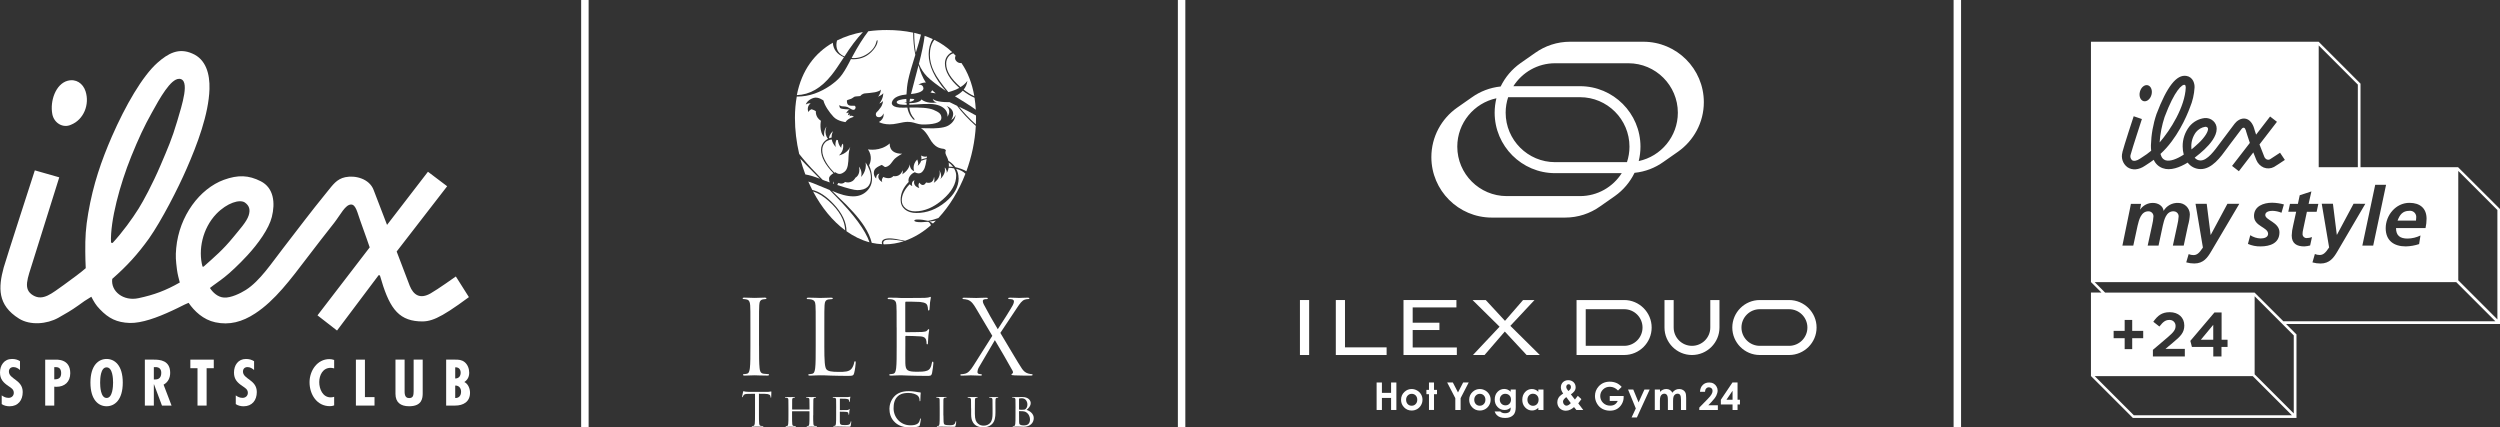
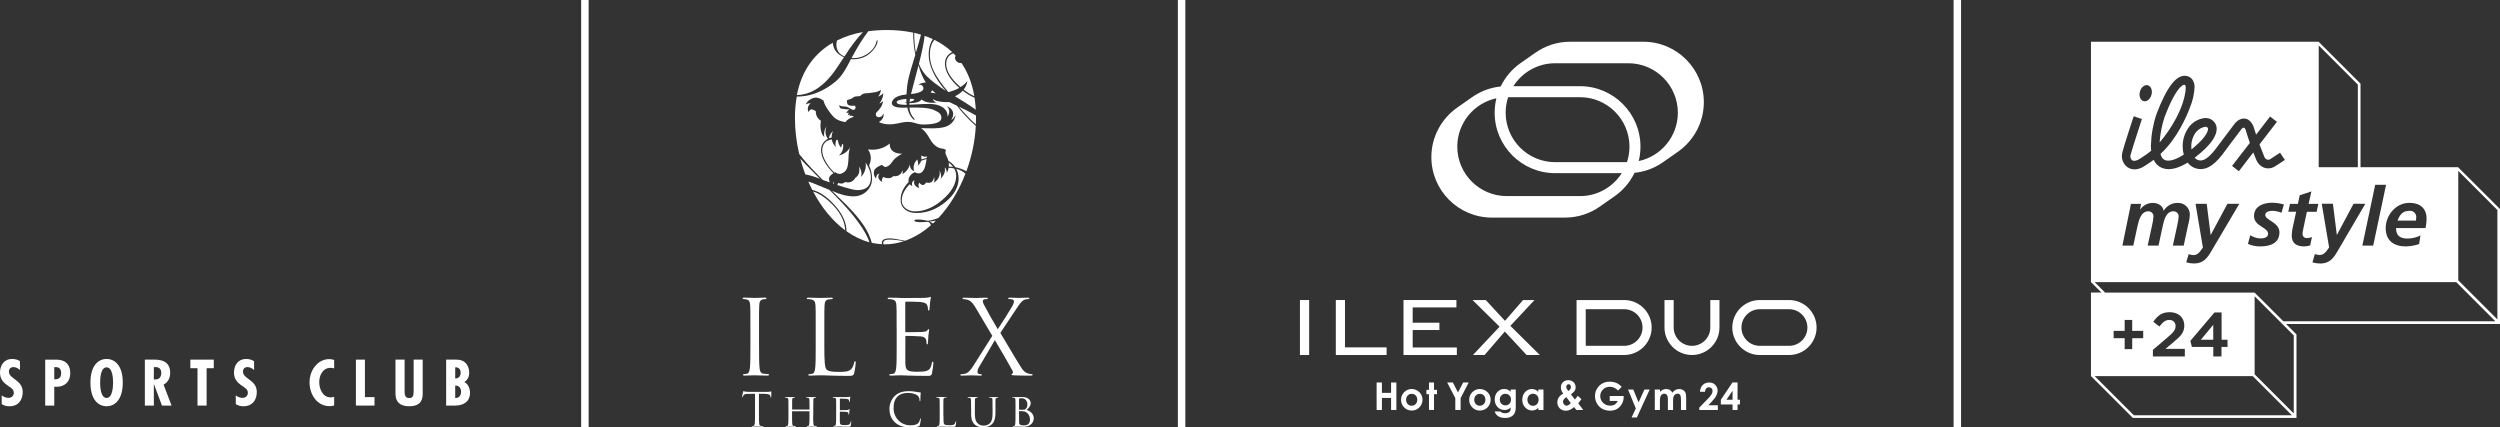
<svg xmlns="http://www.w3.org/2000/svg" id="_レイヤー_2" width="670.34" height="114.6" viewBox="0 0 670.34 114.6">
  <rect x="0" y="0" width="670.34" height="114.6" fill="#333333" stroke="none" />
  <defs>
    <style>.cls-1{fill-rule:evenodd;}.cls-1,.cls-2{fill:#fff;stroke-width:0px;}.cls-3{fill:none;stroke:#fff;stroke-miterlimit:10;stroke-width:2px;}</style>
  </defs>
  <g id="_レイヤー_1-2">
    <path class="cls-2" d="M246.99,41.69c.09.41.1.77.06,1.08.21-.1.57-.21,1.09-.32.12-.02.23-.04.34-.06.04-.28.05-.46.05-.46-.75.29-1.54-.24-1.54-.24Z" />
    <path class="cls-2" d="M255.56,44.74c-.34-.46-.74-.84-1.18-1.15.06.39.06.74.03,1.07.4.02.79.04,1.15.09Z" />
    <path class="cls-2" d="M250.45,47.39c-.23,2.25-2.11,1.53-2.11,1.53-.91,1.51-1.81.06-1.81.06-.55.63-.02,1.45-.02,1.45-1.76-.53-1.44-1.8-1.32-2.15-.15.12-.29.23-.43.35-.46.63-.13,1.23-.13,1.23-.28-.04-.52-.22-.7-.46-1.41,1.42-2.13,2.87-2.13,4.34,0,.85.34,1.55,1.01,2.1.67.55,1.52.83,2.54.83,2.53,0,5-1.05,7.42-3.15,2.42-2.1,3.62-4.24,3.62-6.43,0-.64-.19-1.28-.58-1.94-.51-.1-.98-.15-1.44-.17-.16.9-.55,1.45-.55,1.45.19-.51-.17-1.12-.41-1.45-.04,0-.08,0-.11,0,.48,1.59-1.19,3.05-1.19,3.05.66-.81-.22-2.42-.22-2.42.57,2.27-1.53,3.42-1.53,3.42.38-.54.09-1.63.09-1.63Z" />
    <path class="cls-2" d="M253.71,17.12c0,1.94,1.27,4.01,3.8,6.2.01.01.03.02.04.03,1.4-.87,1.85-1.7,1.85-1.7-.13.97-.51,1.76-1.01,2.38.98.75,1.93,1.35,2.86,1.77-.61-3.55-1.8-6.5-3.46-8.91-.07,0-.14.02-.22.02-.39,0-.74-.14-1.04-.42-.3-.28-.45-.6-.45-.95,0-.26.06-.45.17-.59-.21-.22-.41-.44-.62-.65-.45.12-.85.36-1.19.74-.49.56-.74,1.25-.74,2.09Z" />
    <path class="cls-2" d="M223.35,49.21c.08.02.15.05.23.08-.05-.36-.01-.66-.01-.66-.09.12-.16.35-.21.58Z" />
    <path class="cls-2" d="M256.6,28.36c-.71-.32-1.36-.64-1.98-.97-.39.01-.83,0-1.34-.02-2.64-.15-3.17-.85-3.17-.85.24.94,1.18.94,1.18.94-2.98.48-4.2-.81-4.2-.81,0,0-.22.73-2.11.95-.44.05-.82.06-1.13.05,0,.14-.02.28-.03.42.39-.01.73-.03.95-.03.94,0,4.39-.37,6.02-.03,3.74.77,3.26,3.3,3.26,3.3,1.22-1.92-.28-2.92-.28-2.92,3.11,1.32,1.28,3.76,1.28,3.76.78-.32,1.17-1.38,1.17-1.38-.06,1.04-.68,2.19-2,2.93-1.32.75-4.12.71-4.35.71s-2.99-.04-2.99-.04c0,0,1.04.34,2.41,2.8,1.36,2.47,2.83,2.54,3.11,2.64.28.1.94-.02,1.23.52,0,0-.2.32-.1.83.07.32.21.53.45,1.07.15.31.24.61.32.89.72.43,1.34.99,1.87,1.71,1.14.25,2.12.62,2.95,1.1,1.41-3.85,2.3-7.99,2.53-12.17-2.07-1.85-3.76-3.66-5.05-5.42Z" />
    <path class="cls-2" d="M246.95,9.28c-.59-.18-1.2-.34-1.82-.48h0c0,1.96.15,3.73.44,5.31.6-1.89,1.06-3.5,1.38-4.84Z" />
    <path class="cls-2" d="M233.52,47.62c0-1.3-.48-2.65-1.43-4.07.43,2.34-1.21,3.89-1.21,3.89.46-1.54-.53-2.75-.53-2.75.44,2.29-.97,2.95-.97,2.95-1.01,1.83-2.78,1.15-2.78,1.15-.79.79-1.78.26-1.78.26-.18.16-.27.36-.3.56,2.76.91,4.54,1.37,5.35,1.37,2.44,0,3.65-1.12,3.65-3.35Z" />
    <path class="cls-2" d="M222.42,50.93c-1.47-.61-2.95-1.22-4.43-1.82-.44-.16-.86-.3-1.26-.43.34.76.69,1.51,1.07,2.24,1.87.44,3.78,1.7,5.74,3.8,2.29,2.44,3.43,4.87,3.44,7.29,1.93,1.37,4,2.39,6.17,2.96-1.13-3.25-4.14-7.36-9.06-12.35-.32-.3-.87-.87-1.66-1.69Z" />
    <path class="cls-2" d="M257.05,47.78c0,2.32-1.18,4.45-3.55,6.4-2.37,1.95-4.96,2.93-7.77,2.93-1.3,0-2.32-.32-3.09-.95-.76-.64-1.15-1.49-1.15-2.56,0-1.73.72-3.34,2.16-4.81-.1-.38-.07-.82.13-1.24.51-1.04,1.5-1.37,1.5-1.37,1.59.88,2.2-.35,2.4-.64.4-.58.65-2,.77-2.88-.48.1-.91.24-1.29.41l-.17.03c-.26.93-.96,1.38-.96,1.38.42-.57-.09-1.72-.09-1.72-1.5,1.5-.81,3.15-.81,3.15-1.3-.48-1.15-1.85-1.15-1.85-.42,1.85-2.14,2.71-2.14,2.71.35-.26.18-1.14.18-1.14-.66,2.05-2.49,1.58-2.49,1.58-.9,1.12-2.69.24-2.69.24-.68.88-.24,1.41-.24,1.41-1.85-1.08-.79-2.31-.79-2.31-.95.13-.88,1.3-.88,1.3-.55-.44-.8-1.43-.48-2.22.3-.79,1.98-1.41,1.98-1.41.33.16.28.2.7.48.42.29,1.14-.24,1.47-.53.33-.29.86-1.17,1.32-1.61.65-.62,1.98-1.34,1.98-1.34-3.72.02-3.32-2.76-3.32-2.76-2.59,2.27-5.84,1.59-5.84,1.59,1.27,1.85.64,3.6.3,4.29.52,1.17.79,2.34.79,3.51,0,1.38-.48,2.52-1.44,3.43-.96.91-2.15,1.37-3.59,1.37-1.63,0-3.54-.49-5.7-1.48.23.24.71.73,1.45,1.44,3.33,3.09,5.74,5.8,7.24,8.13.97,1.51,1.62,2.97,1.96,4.37.91.2,1.84.33,2.78.37-.05-.12-.08-.25-.08-.38,0-.79.72-1.18,2.17-1.18.72,0,2.08.21,4.06.64,2.47-.87,4.81-2.3,6.94-4.17-.13-.4-.37-.72-.73-.92-.84.07-1.47.11-1.89.11-1.22,0-1.83-.15-1.83-.44,0-.19.32-.28.97-.28.83,0,1.72.12,2.69.35.85-.12,1.78-.38,2.8-.76,3-3.22,5.49-7.32,7.24-11.87-.59-.59-1.41-1.03-2.49-1.3.43.72.65,1.55.65,2.49Z" />
    <path class="cls-2" d="M223.98,46.18c.92.66,1.52.59,2.47-.13.95-.73,1.03-2.44,1.08-4.16.03-1.13.28-2.04.46-2.54-.88,1.95-3.03,2.32-3.03,2.32,1.58-1.41,1.06-3.15,1.06-3.15-.46.29-.46,1.12-.46,1.12-.62-.62-.83-1.48-.9-2.07-.13-.03-.25-.06-.37-.08-.54,1.2-.14,1.98-.14,1.98-.69-.71-1.01-1.42-1.12-2.06-.25.02-.48.06-.69.13,0,.01,0,.02,0,.02,0,0,0,0-.01-.01-.42.13-.78.34-1.08.65-.52.53-.78,1.24-.78,2.12,0,.98.36,2.07,1.08,3.27.6,1,1.33,1.9,2.2,2.72.14-.08.24-.12.24-.12Z" />
    <path class="cls-2" d="M223.37,35.17c-.85.71-1.04,1.45-1.07,1.91.21-.09.43-.15.67-.19-.02-1.01.4-1.72.4-1.72Z" />
    <path class="cls-2" d="M215.95,44c-.48-.48-.93-.97-1.37-1.45.39,1.44.84,2.85,1.36,4.22,1.13.19,2.43.58,3.9,1.16-.1-.12-1.4-1.43-3.9-3.94Z" />
    <path class="cls-2" d="M226.44,15.14c1.56-2.5,3.21-4.68,4.94-6.55-2.49.45-4.82,1.2-6.94,2.26-.11.38-.17.76-.17,1.15,0,1.48.72,2.53,2.17,3.14Z" />
    <path class="cls-2" d="M243.02,26.52c-1.28.09-2.65.38-2.59.9.08.62,1.47.7,2.7.68-.02-.17-.05-.35-.06-.53-.42-.09-.58-.23-.58-.23.19.04.38.05.57.06-.02-.28-.03-.58-.04-.88Z" />
    <path class="cls-2" d="M256.05,25.81c2.21,1.34,3.81,2.35,4.79,3.03.27.19.54.39.81.59-.07-1.12-.18-2.19-.34-3.22-1.04-.44-2.09-1.07-3.16-1.89-.64.69-1.41,1.17-2.1,1.49Z" />
    <path class="cls-2" d="M222.92,20.2c.84-1.05,1.96-2.67,3.37-4.85-1.88-.82-2.87-2.13-2.98-3.9-4.82,2.77-8.34,7.33-9.65,14.05,3.42-.1,6.5-1.86,9.25-5.3Z" />
    <path class="cls-2" d="M222.21,53.9c-1.48-1.32-2.88-2.16-4.2-2.56,2.27,4.27,5.21,7.91,8.62,10.43-.11-2.72-1.58-5.34-4.42-7.87Z" />
    <path class="cls-2" d="M250.15,59.93c.27-.25.53-.5.8-.77-.55.1-1.11.18-1.7.25.35.15.65.32.9.52Z" />
    <path class="cls-2" d="M236.83,65.15c0,.12.04.24.11.36.1,0,.21,0,.3,0,1.74,0,3.45-.29,5.09-.83-1.42-.29-2.71-.44-3.84-.44s-1.66.3-1.66.9Z" />
    <path class="cls-2" d="M220.29,47.93l.24.25.34.16.49.18c.39.14.76.27,1.12.39-.13-.31-.21-.68-.18-1.12.04-.56.69-1.05,1.17-1.34,0,0,0,0,0-.01-2.22-2.27-3.32-4.35-3.32-6.24,0-.94.34-1.74,1.02-2.39.26-.24.54-.44.84-.6-1.23-1.45-.38-3.3-.38-3.3-.93,1.19-.62,2.82-.62,2.82-1.48-1.41-.9-4.34-.9-4.34-1.56-1.01-1.34-2.55-1.34-2.55-.37-.31-1.17-.55-1.17-.55-.62.22-.86.77-.86.77-.55-1.69.64-2.33.64-2.33-.88-.13-1.32.33-1.32.33.13-.57.86-1.43,2.12-1.81,1.25-.37,2.62.71,2.62.71.31,1.36,1.59,3.19,2.71,4.38,1.12,1.19,3.2,1.4,3.2,1.4.7-1.1,2.24-1.4,2.24-1.4,0,0-.63-.61-1.17-.13,0,0,.09-.47.23-.51,0,0-.53.08-.67.24,0,0,.1-.65.32-.71,0,0-.61-.02-.77.14,0,0,.4-.93.93-.91,0,0-.04-.1-.38-.12-.34-.02-1.29-.08-1.59-.16-.3-.08-.75.02-.81-1.01,0,0,.3.22.49.28.2.06.46.08.73.08s.77.1.99.18c.22.08.91.55,1.17.65.26.1.71.24.93-.28.22-.51-.2-.73-.2-.73,0,0-1.13.06-1.44-.08-.32-.14-.52-.36-.58-.75-.06-.4-.06-.44-.06-.5s.1-.16.16-.2c.06-.04.83-.26.97-.32.14-.06.54-.3.68-.42.14-.12.34-.22.59-.22s1.11-.08,1.17-.1c.06-.02.26-.24.32-.32.06-.08.69-.42.99-.4.3.02,2.18-.22,2.62-.3.43-.08,1.41-.34,1.66-.73,0,0-.18,1.42-.85,1.93,0,0,1.05-.37,1.45-.96,0,0,.1,1.33-1.05,2.79,0,0,.58-.23,1-.68,0,0-.08,1.03-.7,1.8-.61.77-.59.83-.97,1.15-.38.32-.38,1.15.2,1.33.58.18,1.29-.08,1.58-.97,0,0,.4,1.33-1.21,2.32,0,0,1.76,1.11,5.05.36,1.02-.23,2-.4,2.55-.4.66,0,1.36.06,2.38.4,1.1.37,2.08.31,2.47.3,2.91-.09,4.31-.71,4.29-1.79-.03-1.09-.66-1.51-2.17-2.16-1.27-.54-3.69-.64-6.41-.6.07,1.1.5,2.11,1.32,3.01.06.1.09.17.09.19-.02.06-.05.1-.09.11-.19,0-.5-.31-.94-.93-.43-.63-.74-1.42-.94-2.37-.33,0-.66.02-1,.03-3.33.1-3.19-1.16-3.14-1.37.35-1.61,2.45-2.02,3.92-2.17.05-1.31.19-2.57.44-3.8.31-1.49.95-3.77,1.93-6.82-.38-1.93-.58-3.92-.58-5.96-2.23-.47-4.59-.7-7.06-.7-1.7,0-3.36.11-4.97.33-1.4,1.83-2.79,4.04-4.18,6.63l-.28.53c.14.02.31.04.49.04,1.44,0,2.76-.44,3.97-1.32,1.21-.88,1.94-1.95,2.2-3.19.05-.19.11-.28.2-.28.07,0,.1.05.1.14,0,.71-.39,1.53-1.16,2.45-1.39,1.67-3.18,2.51-5.38,2.51-.21,0-.42-.01-.62-.04l-.49.97c-.86,1.65-1.62,2.87-2.28,3.67-.61.75-1.45,1.5-2.5,2.26-2.95,2.09-5.98,3.14-9.07,3.14-.06,0-.12,0-.18,0-.32,1.76-.49,3.66-.49,5.72,0,3.26.4,6.52,1.14,9.67.3.38.6.77.93,1.16,1.45,1.73,3.15,3.57,5.1,5.52Z" />
    <path class="cls-2" d="M248.65,20.57c.99,1.01,2.65,2.27,4.95,3.81-3.06-3.51-4.59-6.78-4.59-9.83,0-1.61.38-2.96,1.11-4.06-.71-.33-1.44-.62-2.19-.88-.24,1.98-.75,4.48-1.54,7.52.51,1.3,1.26,2.44,2.25,3.45Z" />
    <path class="cls-2" d="M249.48,24.77c.15.05.66.19,1.42.26-.35-.28-.67-.56-.96-.84-.14.39-.46.58-.46.58Z" />
    <path class="cls-2" d="M250.46,19.23c.74,1.48,2.02,3.31,3.84,5.48,1.23-.33,2.19-.74,2.92-1.15-2.57-2.26-3.85-4.43-3.85-6.54,0-.89.28-1.65.85-2.27.32-.35.69-.61,1.1-.76-1.41-1.34-3.02-2.44-4.79-3.31-.79,1-1.2,2.32-1.2,3.99,0,1.53.38,3.05,1.13,4.56Z" />
    <path class="cls-2" d="M261.7,30.97c-1.28-.75-2.81-1.54-4.58-2.36,1.34,1.65,2.86,3.24,4.55,4.77.03-.6.04-1.19.04-1.79,0-.21,0-.41-.01-.61Z" />
    <path class="cls-2" d="M246.3,17.47c-1.03,3.87-1.71,6.45-2.03,7.75,1.26-.13,3.46-.53,3.33-1.61-.14-1.14-1.38-.88-1.38-.88.75-.47,1.46-.61,2.03-.59-.84-1.3-1.49-2.86-1.96-4.67Z" />
    <path class="cls-2" d="M243.88,27.33c.75-.14,1.31-.46,1.26-.68-.03-.11-.5-.17-1.14-.17-.05.29-.09.57-.12.85Z" />
    <path class="cls-2" d="M203.53,92.69c0,2.65,0,4.84.14,6,.08.8.25,1.41,1.08,1.52.39.06,1,.11,1.24.11.17,0,.22.08.22.17,0,.14-.14.22-.44.22-1.52,0-3.26-.08-3.4-.08s-1.88.08-2.71.08c-.3,0-.44-.06-.44-.22,0-.08.06-.17.22-.17.25,0,.58-.06.83-.11.55-.11.69-.72.8-1.52.14-1.16.14-3.35.14-6v-4.87c0-4.31,0-5.09-.06-5.97-.06-.94-.33-1.41-.94-1.55-.3-.08-.66-.11-.86-.11-.11,0-.22-.06-.22-.17,0-.17.14-.22.44-.22.91,0,2.65.08,2.79.08s1.88-.08,2.71-.08c.3,0,.44.06.44.22,0,.11-.11.17-.22.17-.19,0-.36.03-.69.08-.75.14-.97.61-1.02,1.58-.06.89-.06,1.66-.06,5.97v4.87Z" />
    <path class="cls-2" d="M221.03,92.75c0,4.06.11,5.83.61,6.33.44.44,1.16.64,3.32.64,1.47,0,2.68-.03,3.35-.83.36-.44.64-1.13.72-1.66.03-.22.08-.36.25-.36.14,0,.17.11.17.41s-.19,1.96-.42,2.76c-.19.64-.28.75-1.74.75-1.99,0-3.43-.06-4.59-.08-1.16-.06-2.02-.08-2.82-.08-.11,0-.58.03-1.13.03-.55.03-1.16.06-1.58.06-.3,0-.44-.06-.44-.22,0-.08.06-.17.22-.17.25,0,.58-.06.83-.11.55-.11.69-.72.8-1.52.14-1.16.14-3.35.14-6v-4.87c0-4.31,0-5.09-.06-5.97-.06-.94-.28-1.38-1.19-1.58-.22-.06-.69-.08-.94-.08-.11,0-.22-.06-.22-.17,0-.17.14-.22.44-.22,1.24,0,2.99.08,3.12.08s2.16-.08,2.99-.08c.3,0,.44.06.44.22,0,.11-.11.17-.22.17-.19,0-.58.03-.91.08-.8.14-1.02.61-1.08,1.58-.06.89-.06,1.66-.06,5.97v4.92Z" />
    <path class="cls-2" d="M240.42,87.83c0-4.31,0-5.09-.06-5.97-.06-.94-.28-1.38-1.19-1.58-.22-.06-.69-.08-.94-.08-.11,0-.22-.06-.22-.17,0-.17.14-.22.44-.22.64,0,1.38,0,1.99.03l1.13.06c.19,0,5.7,0,6.33-.03.53-.03.97-.08,1.19-.14.14-.03.25-.14.39-.14.08,0,.11.11.11.25,0,.19-.14.53-.22,1.3-.03.28-.08,1.49-.14,1.82-.03.14-.08.3-.19.3-.17,0-.22-.14-.22-.36,0-.19-.03-.66-.17-1-.19-.44-.47-.77-1.96-.94-.47-.06-3.48-.08-3.79-.08-.11,0-.17.08-.17.28v7.63c0,.19.03.28.17.28.36,0,3.76,0,4.4-.06.66-.06,1.05-.11,1.3-.39.19-.22.3-.36.41-.36.08,0,.14.06.14.22s-.14.64-.22,1.55c-.06.55-.11,1.58-.11,1.77,0,.22,0,.53-.19.53-.14,0-.19-.11-.19-.25,0-.28,0-.55-.11-.91-.11-.39-.36-.86-1.44-.97-.75-.08-3.48-.14-3.95-.14-.14,0-.19.08-.19.19v2.43c0,.94-.03,4.15,0,4.73.08,1.91.5,2.27,3.21,2.27.72,0,1.94,0,2.65-.3.72-.3,1.05-.86,1.24-1.99.06-.3.11-.42.25-.42.17,0,.17.22.17.42,0,.22-.22,2.1-.36,2.68-.19.72-.41.72-1.49.72-2.07,0-3.59-.06-4.67-.08-1.08-.06-1.74-.08-2.16-.08-.06,0-.53,0-1.11.03-.55,0-1.19.06-1.6.06-.3,0-.44-.06-.44-.22,0-.08.06-.17.22-.17.25,0,.58-.06.83-.11.55-.11.69-.72.8-1.52.14-1.16.14-3.35.14-6v-4.87Z" />
    <path class="cls-2" d="M266.07,90.04l-4.42-7.44c-.64-1.08-1.22-1.88-2.16-2.21-.44-.14-1-.19-1.16-.19s-.25-.08-.25-.19c0-.14.11-.19.47-.19.77,0,3.01.08,3.24.08.25,0,1.66-.08,2.6-.08.39,0,.47.06.47.19s-.08.19-.25.19-.53,0-.75.08c-.25.08-.33.28-.33.47,0,.28.11.61.28.91,1.16,2.18,2.29,4.23,3.73,6.61.83-1.19,3.79-5.92,4.06-6.5.19-.42.28-.66.28-1,0-.19-.19-.42-.47-.5-.28-.08-.66-.08-.83-.08s-.25-.06-.25-.19c0-.11.14-.19.47-.19,1.05,0,2.21.08,2.46.08s1.38-.08,2.32-.08c.3,0,.44.08.44.19s-.11.19-.3.19-.61.03-.91.14c-.8.25-1.33,1.05-2.13,2.24l-4.45,6.69c.53.86,5.25,8.9,5.83,9.65.44.58.83,1,1.63,1.24.39.11.8.17.97.17.14,0,.22.06.22.17,0,.14-.14.22-.39.22-1.69,0-3.01,0-4.42-.06-.72-.03-.86-.08-.86-.22,0-.11.06-.19.17-.22.14-.06.39-.33.14-.77-1.49-2.71-3.1-5.45-4.76-8.24l-4.31,7.33c-.25.44-.36.94-.36,1.22s.19.47.44.53c.17.03.39.06.53.06s.22.08.22.19c0,.14-.14.19-.33.19-.66,0-2.41-.08-2.65-.08s-1.6.08-2.52.08c-.22,0-.28-.08-.28-.19s.08-.19.22-.19c.22,0,.64-.03,1.05-.14.83-.22,1.41-.83,2.3-2.24l5-7.91Z" />
-     <path class="cls-2" d="M203.5,110.83c0,1.19,0,2.17.06,2.69.04.36.11.63.48.68.17.02.45.05.56.05.07,0,.1.04.1.07,0,.06-.06.1-.2.1-.68,0-1.46-.04-1.52-.04s-.84.04-1.22.04c-.14,0-.2-.02-.2-.1,0-.04.03-.07.1-.07.11,0,.26-.02.37-.05.25-.05.31-.32.36-.68.06-.52.06-1.5.06-2.69v-5.24l-1.83.02c-.77.01-1.07.1-1.26.4-.14.21-.17.3-.21.38-.04.1-.07.12-.12.12-.04,0-.06-.04-.06-.11,0-.12.25-1.19.27-1.29.02-.07.07-.24.12-.24.09,0,.21.12.55.15.36.04.83.06.98.06h4.65c.4,0,.68-.02.88-.06.19-.02.3-.06.35-.06.06,0,.06.07.06.15,0,.37-.04,1.23-.04,1.36,0,.11-.04.16-.09.16-.06,0-.09-.04-.1-.21v-.14c-.05-.37-.35-.66-1.54-.68l-1.56-.02v5.24Z" />
+     <path class="cls-2" d="M203.5,110.83c0,1.19,0,2.17.06,2.69.04.36.11.63.48.68.17.02.45.05.56.05.07,0,.1.04.1.07,0,.06-.06.1-.2.1-.68,0-1.46-.04-1.52-.04s-.84.04-1.22.04c-.14,0-.2-.02-.2-.1,0-.04.03-.07.1-.07.11,0,.26-.02.37-.05.25-.05.31-.32.36-.68.06-.52.06-1.5.06-2.69v-5.24l-1.83.02c-.77.01-1.07.1-1.26.4-.14.21-.17.3-.21.38-.04.1-.07.12-.12.12-.04,0-.06-.04-.06-.11,0-.12.25-1.19.27-1.29.02-.07.07-.24.12-.24.09,0,.21.12.55.15.36.04.83.06.98.06h4.65c.4,0,.68-.02.88-.06.19-.02.3-.06.35-.06.06,0,.06.07.06.15,0,.37-.04,1.23-.04,1.36,0,.11-.04.16-.09.16-.06,0-.09-.04-.1-.21v-.14c-.05-.37-.35-.66-1.54-.68l-1.56-.02Z" />
    <path class="cls-2" d="M218.04,111.36c0,1.02.01,1.85.06,2.28.04.31.06.51.4.56.15.02.4.05.48.05.07,0,.1.05.1.09,0,.05-.06.09-.19.09-.6,0-1.29-.04-1.35-.04-.05,0-.76.04-1.08.04-.12,0-.17-.02-.17-.09,0-.04.02-.09.09-.09.1,0,.22-.02.32-.05.22-.05.26-.26.3-.57.05-.43.05-1.23.05-2.24v-1.05s-.03-.06-.06-.06h-4.55s-.06.01-.06.06v1.05c0,1.02,0,1.82.05,2.26.04.31.07.51.4.56.16.02.4.05.5.05.06,0,.09.05.09.09,0,.05-.05.09-.17.09-.61,0-1.3-.04-1.35-.04-.06,0-.76.04-1.09.04-.11,0-.17-.02-.17-.09,0-.04.02-.09.09-.09.1,0,.24-.02.33-.05.21-.05.24-.25.29-.56.06-.43.06-1.26.06-2.28v-1.86c0-1.64,0-1.93-.02-2.27-.02-.36-.09-.53-.45-.58-.09-.01-.27-.02-.37-.02-.04,0-.09-.05-.09-.09,0-.06.05-.09.17-.09.5,0,1.19.02,1.25.02.05,0,.74-.02,1.08-.02.12,0,.17.02.17.09,0,.04-.05.09-.09.09-.07,0-.15,0-.27.02-.3.06-.36.21-.38.58-.01.34-.01.66-.01,2.29v.22c0,.06.03.06.06.06h4.55s.06,0,.06-.06v-.22c0-1.64-.01-1.96-.03-2.29-.02-.36-.07-.53-.43-.58-.09-.01-.27-.02-.37-.02-.05,0-.09-.05-.09-.09,0-.06.05-.09.17-.09.48,0,1.19.02,1.24.02.06,0,.76-.02,1.08-.02.12,0,.19.02.19.09,0,.04-.05.09-.1.09-.07,0-.14,0-.27.02-.29.06-.35.21-.37.58-.02.34-.02.63-.02,2.27v1.86Z" />
    <path class="cls-2" d="M224.21,109.5c0-1.64,0-1.93-.02-2.27-.02-.36-.09-.53-.45-.58-.09-.01-.27-.02-.37-.02-.04,0-.09-.05-.09-.09,0-.06.05-.09.17-.09.5,0,1.2.02,1.26.02.07,0,2.36.01,2.6,0,.21-.01.41-.05.5-.06.05-.01.1-.05.15-.05.04,0,.05.05.05.1,0,.07-.06.2-.09.5-.01.1-.04.57-.06.69-.01.05-.05.11-.1.11-.06,0-.09-.05-.09-.14,0-.07-.01-.25-.06-.37-.07-.17-.19-.25-.78-.32-.19-.02-1.45-.04-1.57-.04-.05,0-.06.04-.06.11v2.86c0,.07,0,.11.06.11.14,0,1.57,0,1.82-.02.26-.02.42-.04.53-.15.07-.07.12-.14.16-.14s.06.02.06.09-.06.24-.09.58c-.02.21-.05.61-.05.68,0,.09-.03.2-.1.2-.05,0-.07-.04-.07-.1,0-.1,0-.21-.05-.35-.04-.15-.14-.27-.56-.32-.3-.04-1.46-.05-1.65-.05-.06,0-.07.04-.07.07v.88c0,.36-.01,1.59,0,1.8.03.71.22.84,1.3.84.28,0,.81,0,1.09-.11.29-.12.43-.31.5-.73.02-.12.05-.16.11-.16s.07.09.07.16-.09.79-.15,1.02c-.07.27-.19.27-.61.27-.82,0-1.45-.02-1.9-.04-.46-.02-.74-.02-.9-.02-.03,0-.24,0-.47.01-.21.01-.46.02-.63.02-.11,0-.17-.02-.17-.09,0-.04.02-.09.09-.09.1,0,.24-.04.33-.05.21-.04.24-.25.29-.56.06-.43.06-1.26.06-2.28v-1.86Z" />
    <path class="cls-2" d="M239.99,113.26c-1.2-1.08-1.5-2.49-1.5-3.67,0-.83.29-2.28,1.39-3.38.74-.74,1.87-1.33,3.78-1.33.5,0,1.19.04,1.8.15.47.09.87.16,1.26.19.14.01.16.06.16.14,0,.1-.04.25-.06.69-.02.41-.02,1.09-.04,1.28-.01.19-.04.26-.11.26-.09,0-.1-.09-.1-.26,0-.48-.2-.99-.52-1.26-.43-.37-1.39-.71-2.48-.71-1.65,0-2.42.48-2.85.9-.91.87-1.12,1.97-1.12,3.24,0,2.37,1.82,4.54,4.48,4.54.93,0,1.66-.11,2.16-.62.26-.27.42-.82.46-1.04.02-.14.05-.19.12-.19.06,0,.09.09.09.19,0,.09-.15,1.17-.27,1.59-.07.24-.1.26-.32.36-.5.2-1.44.29-2.23.29-1.86,0-3.11-.46-4.09-1.34Z" />
    <path class="cls-2" d="M252.97,111.39c0,1.55.03,2.18.22,2.37.17.17.6.25,1.45.25.57,0,1.05-.01,1.31-.32.14-.16.22-.38.26-.6.01-.07.05-.14.11-.14.05,0,.07.05.07.16s-.07.74-.16,1.05c-.07.25-.11.29-.69.29-.78,0-1.39-.01-1.9-.04-.5-.01-.87-.02-1.19-.02-.05,0-.24,0-.45.01-.22.01-.46.02-.63.02-.11,0-.17-.02-.17-.09,0-.04.02-.09.09-.09.1,0,.24-.02.33-.05.21-.05.24-.25.29-.56.06-.43.06-1.26.06-2.28v-1.86c0-1.64,0-1.93-.02-2.27-.02-.36-.09-.53-.45-.58-.09-.01-.27-.02-.37-.02-.04,0-.09-.05-.09-.09,0-.06.05-.09.17-.09.5,0,1.18.02,1.24.02.05,0,.87-.02,1.2-.02.11,0,.17.02.17.09,0,.04-.05.07-.09.07-.07,0-.24.01-.36.02-.32.06-.38.22-.41.6-.01.34-.01.63-.01,2.27v1.88Z" />
    <path class="cls-2" d="M260.38,109.5c0-1.64,0-1.93-.02-2.27-.03-.33-.09-.53-.45-.58-.09-.01-.27-.02-.37-.02-.04,0-.09-.05-.09-.09,0-.06.05-.09.17-.09.5,0,1.15.02,1.25.02s.78-.02,1.1-.02c.12,0,.19.02.19.09,0,.04-.05.09-.1.09-.07,0-.14,0-.27.02-.29.05-.35.24-.37.58-.02.34-.02.63-.02,2.27v1.48c0,1.53.33,2.16.81,2.58.53.48,1,.57,1.62.57.67,0,1.31-.3,1.69-.74.51-.61.62-1.48.62-2.55v-1.33c0-1.64-.01-1.93-.02-2.27-.01-.33-.07-.53-.43-.58-.09-.01-.27-.02-.37-.02-.05,0-.09-.05-.09-.09,0-.06.05-.09.17-.09.48,0,1.12.02,1.18.02.07,0,.6-.02.92-.02.12,0,.17.02.17.09,0,.04-.04.09-.09.09-.07,0-.14,0-.27.02-.3.06-.36.24-.38.58-.03.34-.01.63-.01,2.27v1.13c0,1.14-.15,2.42-1.02,3.16-.79.68-1.64.77-2.28.77-.36,0-1.5-.02-2.27-.74-.53-.5-.95-1.23-.95-2.76v-1.55Z" />
    <path class="cls-2" d="M272.3,109.5c0-1.64,0-1.93-.02-2.27-.02-.36-.09-.56-.45-.61-.09-.01-.27-.02-.37-.02-.04,0-.09-.02-.09-.06,0-.06.05-.09.17-.09.5,0,1.2.02,1.26.02.26,0,.77-.02,1.28-.02,1.82,0,2.29,1.05,2.29,1.61,0,.83-.55,1.35-1.1,1.85.83.25,1.92,1,1.92,2.19s-.88,2.34-2.74,2.34c-.2,0-.59-.01-.94-.04-.35-.01-.66-.02-.71-.02-.02,0-.22.01-.45.01-.22.01-.48.02-.66.02-.11,0-.17-.02-.17-.09,0-.04.02-.06.09-.06.1,0,.24-.04.33-.05.21-.04.24-.27.29-.58.06-.43.06-1.26.06-2.28v-1.86ZM273.25,109.72c0,.07.02.1.07.11.06.01.26.05.67.05.61,0,.84-.02,1.07-.27.24-.26.42-.62.42-1.13,0-.81-.45-1.7-1.54-1.7-.12,0-.38.01-.56.05-.1.03-.14.05-.14.11v2.78ZM273.25,110.89c0,.82,0,2.08.01,2.24.04.51.04.63.37.79.3.14.76.15.95.15.72,0,1.6-.27,1.6-1.62,0-.47-.19-1.38-1.04-1.92-.37-.24-.72-.22-.98-.27-.14-.02-.68-.02-.86-.02-.04,0-.06.02-.06.07v.58Z" />
-     <path class="cls-1" d="M48.02,21.13c3.09.08.76,7.04-.52,11.41-1.38,4.68-2.54,7.29-4.44,11.75-2.22,5.2-4.64,9.62-5.87,11.6-1.76,2.82-4.38,6.42-7,9.26l-.43-.1c-.24-5.88,2.39-15.56,5.42-23.08,1.95-4.81,3.5-8.14,5.52-11.74,2.14-3.89,5.05-9.11,7.32-9.09M18.14,21.66c2.21-.61,4.11.68,4.8,2.82,1.14,3.52-.48,7.61-3.91,8.97-2.17,1-4.55-.48-5-2.84-.67-3.52.89-8.08,4.11-8.96M54.59,71.51l-.29-.03c-1.19-4.37-.06-10.19,3.72-14.14,2.89-2.97,6.27-3.97,7.64-3.04,1.21.86,1.5,1.94,1.02,3.46-.57,1.76-2.39,3.69-4.16,5.88-2.78,3.39-4.84,5.1-7.94,7.87M103.79,60.29l10.96-14.24,5.15,3.89-13.54,17.5s2.74,7.22,3.5,9.18c1.01,2.51,2.78,3.64,5.56,2.07,1.89-1.06,6.81-4.56,6.81-4.56l3.5,5.54c-8.14,6.02-10.37,6.69-13.44,6.49-5.8-.38-8.08-4.06-10.42-12.31l-.34-.07-11.16,14.85-5.24-4.07,14-18.23s-1.43-4.16-2.52-7.13c-.77-2.09-1.17-4.36-2.46-4.36-1.56,0-2.83,2.71-4.53,4.9-2.86,3.63-4.49,5.73-7.27,9.37-4.44,5.82-8.64,11.49-13.92,14.93-3.47,2.29-6.94,3.2-10.71,2.38-3.21-.69-5.62-2.98-7.15-5.22-1.45.59-2.17,1.07-4.34,2.06-4.12,1.93-8.29,3.42-11.43,3.34-3.45-.12-5.67-1.2-8.03-3.69-1.1-1.12-1.6-2.04-2.28-3.34-1.55.91-2.15,1.36-3.5,2.34-2,1.42-3.26,2.11-5.36,3.31-3.06,1.7-7.52,2.08-10.52.22-5.84-3.64-5.56-8.36-4.12-13.69.48-1.78,8.35-26.07,8.35-26.07l6.55,1.87s-6.1,19.39-7.06,22.52c-1.43,4.66-2.76,7.45.05,9.13,2.68,1.59,5.06-.58,8.19-2.77,2.26-1.63,4.84-3.54,5.92-4.52-.06-1.7-.12-2.7-.12-4.38-.04-3.85.12-6.5.79-10.38,1.34-7.8,3.51-14.01,6.33-20.52,3.67-8.38,8.2-16.22,12.21-19.78,2.93-2.6,5.75-4.08,9.33-2.51,3.7,1.54,4.76,5.49,4.64,9.54-.2,6.73-3.29,14.88-6.13,21.36-2.25,5.2-6.72,13.93-10.1,18.73-3.05,4.24-5.86,7.32-9.84,10.81-.45,3.32,2.98,6.06,7.06,5.17,4.2-.9,7.31-2.06,11.05-4.2-.26-.97-.59-2.24-.75-3.41-.32-2.56-.41-3.57-.21-5.81.81-8.68,6.33-15.94,12.77-18.31,3.82-1.38,6.65-1.27,9.9.38,3.51,1.78,3.92,5.81,2.97,9.58-.77,3.13-3.67,7.18-6.58,10.32-2.25,2.45-4.78,4.78-6.07,5.78-1.17.95-3,2.17-3.95,2.94.76,1.19,2.1,2.47,3.78,2.57,1.82.13,4.41-1.14,5.82-2.03,3.81-2.39,7.09-7.44,10.05-11.23,4.5-5.8,6.94-9.15,11.76-15.07,1.52-1.85,2.55-3.46,4.89-3.95,2.7-.56,6.44.42,7.58,3.4,1.5,3.96,2.06,5.31,3.6,9.37Z" />
    <path class="cls-1" d="M5.37,96.84c-.65-.41-1.35-.59-2.15-.59-2.1,0-3.22,1.68-3.22,3.64,0,1.79.88,2.69,2.28,3.64.69.48,1.42.85,1.42,1.8,0,.8-.6,1.35-1.39,1.35-.72,0-1.28-.25-1.85-.66v2.33c.55.41,1.4.59,2.1.59,2.29,0,3.53-1.62,3.53-3.82,0-3.32-3.7-3.44-3.7-5.49,0-.74.48-1.2,1.22-1.2.68,0,1.27.35,1.75.78v-2.36Z" />
    <path class="cls-1" d="M14.55,108.75v-5.07l.54.04c2.26,0,3.75-1.33,3.75-3.65,0-3.96-3.67-3.63-4.18-3.63h-2.54v12.32h2.42M14.55,98.44h.46c1.05,0,1.39.73,1.39,1.62,0,1.25-.67,1.69-1.85,1.65v-3.27Z" />
    <path class="cls-1" d="M28.58,96.25c-2.17,0-4.33,1.71-4.33,6.34s2.16,6.34,4.33,6.34,4.34-1.71,4.34-6.34-2.17-6.34-4.34-6.34M26.85,102.59c0-1.08.11-4.09,1.73-4.09s1.74,3.01,1.74,4.09c0,1-.12,4.12-1.74,4.12s-1.73-3.12-1.73-4.12Z" />
    <path class="cls-1" d="M41.25,108.75v-5.69h.05l2.13,5.69h2.57l-2.14-5.61c1.21-.65,1.77-1.83,1.77-3.16,0-3.39-2.8-3.55-4.34-3.55h-2.45v12.32h2.42M41.25,98.44h.33c1.24-.07,1.66.66,1.66,1.53,0,1.01-.43,1.77-1.56,1.77h-.43v-3.3Z" />
    <polygon class="cls-1" points="51.04 96.43 51.04 98.73 52.96 98.73 52.96 108.75 55.4 108.75 55.4 98.73 57.32 98.73 57.32 96.43 51.04 96.43" />
    <path class="cls-1" d="M68.11,96.84c-.66-.41-1.37-.59-2.17-.59-2.08,0-3.2,1.68-3.2,3.64,0,1.79.87,2.69,2.29,3.64.67.48,1.43.85,1.43,1.8,0,.8-.62,1.35-1.41,1.35-.72,0-1.27-.25-1.83-.66v2.33c.55.41,1.4.59,2.09.59,2.29,0,3.55-1.62,3.55-3.82,0-3.32-3.71-3.44-3.71-5.49,0-.74.47-1.2,1.22-1.2.67,0,1.26.35,1.76.78v-2.36Z" />
    <path class="cls-1" d="M89.59,96.52c-.43-.15-.83-.23-1.26-.23-3.29,0-5.33,3.14-5.33,6.2,0,3.24,1.94,6.42,5.45,6.42.38,0,.79-.06,1.15-.21v-2.3c-.3.1-.64.15-.94.15-2.13,0-3.06-2.24-3.06-4.08s.93-3.84,3.06-3.84c.32,0,.64.08.94.15v-2.24Z" />
    <polygon class="cls-1" points="95.43 96.43 95.43 108.75 100.42 108.75 100.42 106.48 97.85 106.48 97.85 96.43 95.43 96.43" />
    <path class="cls-1" d="M106.04,96.43v9.16c0,2.3,1.36,3.34,3.65,3.34,3.52,0,3.65-2.21,3.65-3.53v-8.98h-2.43v8.52c-.03.9-.03,1.8-1.2,1.8-1.34,0-1.22-1.4-1.22-2.34v-7.97h-2.45Z" />
    <path class="cls-1" d="M123.63,105.04c0,1.01-.57,1.73-1.57,1.68v-3.34c.97-.03,1.57.65,1.57,1.66M122.02,108.75c2.22,0,4.01-1.02,4.01-3.45,0-1.05-.49-2.38-1.52-2.86.92-.63,1.3-1.45,1.3-2.53s-.42-2.15-1.22-2.81c-.8-.64-1.62-.67-2.56-.67h-2.4v12.32h2.39M123.52,99.93c0,.95-.53,1.56-1.46,1.56v-2.99c.95-.07,1.46.54,1.46,1.44Z" />
    <line class="cls-3" x1="156.83" x2="156.83" y2="114.6" />
    <line class="cls-3" x1="316.83" x2="316.83" y2="114.6" />
    <line class="cls-3" x1="524.83" x2="524.83" y2="114.6" />
    <path class="cls-2" d="M440.65,11.19h-19.65c-3.48,0-6.7,1.1-9.34,2.97l-.06.04-3.93,2.75c-2.25,1.59-4.08,3.74-5.29,6.24h0c-2.87.29-5.52,1.33-7.75,2.93l-3.93,2.75c-4.17,2.94-6.9,7.79-6.9,13.26,0,8.94,7.27,16.21,16.21,16.21h19.65c3.48,0,6.7-1.1,9.34-2.97l.06-.04,3.93-2.75c2.26-1.59,4.08-3.74,5.29-6.24h0c2.87-.29,5.52-1.33,7.75-2.93l3.93-2.75c4.17-2.94,6.9-7.79,6.9-13.26,0-8.94-7.27-16.21-16.21-16.21ZM423.66,52.58h-19.65c-7.31,0-13.26-5.95-13.26-13.26,0-6.36,4.5-11.69,10.49-12.97-.3,1.24-.47,2.53-.47,3.87,0,8.94,7.27,16.21,16.21,16.21h17.87c-2.36,3.7-6.49,6.15-11.19,6.15ZM436.25,43.48h-19.27c-7.31,0-13.26-5.95-13.26-13.26,0-1.45.24-2.85.67-4.16h19.27c7.31,0,13.26,5.95,13.26,13.26,0,1.45-.24,2.85-.67,4.16ZM439.4,43.19c.3-1.24.47-2.53.47-3.87,0-8.94-7.27-16.21-16.21-16.21h-17.87c2.36-3.7,6.49-6.15,11.19-6.15h19.65c7.31,0,13.26,5.95,13.26,13.26,0,6.36-4.5,11.69-10.49,12.97Z" />
    <path class="cls-2" d="M378.51,104.31c.52,0,1,.13,1.46.39.46.26.81.61,1.07,1.05s.38.92.38,1.44-.13,1-.39,1.45c-.26.45-.61.8-1.05,1.06-.44.25-.93.38-1.47.38-.79,0-1.46-.28-2.01-.84s-.83-1.24-.83-2.04c0-.86.31-1.57.94-2.14.55-.5,1.18-.75,1.9-.75ZM378.53,105.6c-.43,0-.78.15-1.07.45s-.43.68-.43,1.14.14.86.42,1.16c.28.3.64.44,1.07.44s.79-.15,1.07-.45c.29-.3.43-.68.43-1.15s-.14-.85-.42-1.15c-.28-.29-.64-.44-1.08-.44Z" />
    <path class="cls-2" d="M369.12,102.56h1.42v2.78h2.46v-2.78h1.42v7.37h-1.42v-3.23h-2.46v3.23h-1.42v-7.37Z" />
    <path class="cls-2" d="M383.16,102.56h1.35v1.98h.8v1.16h-.8v4.22h-1.35v-4.22h-.69v-1.16h.69v-1.98Z" />
    <path class="cls-2" d="M388.05,102.56h1.51l1.38,2.67,1.38-2.67h1.49l-2.17,4.2v3.17h-1.42v-3.17l-2.18-4.2Z" />
    <path class="cls-2" d="M396.78,104.31c.52,0,1,.13,1.46.39.46.26.81.61,1.07,1.05s.38.92.38,1.44-.13,1-.39,1.45c-.26.45-.61.8-1.05,1.06-.44.25-.93.38-1.47.38-.79,0-1.46-.28-2.01-.84s-.83-1.24-.83-2.04c0-.86.31-1.57.94-2.14.55-.5,1.18-.75,1.9-.75ZM396.8,105.6c-.43,0-.78.15-1.07.45s-.43.68-.43,1.14.14.86.42,1.16c.28.3.64.44,1.07.44s.79-.15,1.07-.45c.29-.3.43-.68.43-1.15s-.14-.85-.42-1.15c-.28-.29-.64-.44-1.08-.44Z" />
    <path class="cls-2" d="M405.06,104.45h1.37v4.69c0,.93-.19,1.61-.56,2.04-.5.59-1.25.89-2.26.89-.54,0-.99-.07-1.35-.2-.37-.13-.67-.33-.93-.59-.25-.26-.44-.58-.56-.95h1.52c.13.15.31.27.52.35.21.08.46.12.75.12.37,0,.67-.06.89-.17.23-.11.38-.26.48-.44.09-.18.14-.49.14-.94-.24.24-.5.42-.76.52-.27.11-.57.16-.9.16-.74,0-1.36-.27-1.86-.8-.51-.53-.76-1.2-.76-2.02,0-.87.27-1.57.81-2.1.49-.48,1.07-.72,1.74-.72.32,0,.61.06.89.17.28.12.56.31.84.57v-.6ZM403.64,105.59c-.43,0-.79.14-1.07.44-.28.29-.42.66-.42,1.1s.14.83.43,1.12.65.44,1.09.44.78-.14,1.06-.43c.28-.29.42-.66.42-1.12s-.14-.83-.42-1.11c-.28-.28-.64-.43-1.08-.43Z" />
    <path class="cls-2" d="M412.48,104.45h1.38v5.48h-1.38v-.58c-.27.26-.54.44-.81.55-.27.11-.56.17-.88.17-.71,0-1.32-.27-1.84-.82s-.77-1.23-.77-2.05.25-1.54.75-2.08c.5-.54,1.11-.81,1.82-.81.33,0,.64.06.93.19.29.12.56.31.8.56v-.6ZM411.04,105.57c-.43,0-.78.15-1.06.45-.28.3-.42.69-.42,1.16s.14.86.43,1.17c.29.31.64.46,1.06.46s.79-.15,1.07-.45.43-.69.43-1.18-.14-.86-.43-1.16c-.28-.3-.64-.44-1.08-.44Z" />
    <path class="cls-2" d="M422.08,109.14c-.64.56-1.35.99-2.23.99-1.31,0-2.28-.96-2.28-2.27,0-.87.42-1.55,1.12-2.02l.46-.32c-.36-.51-.63-1.02-.63-1.65,0-1.16.87-1.93,1.98-1.93s1.99.75,1.99,1.92c0,.86-.62,1.44-1.28,1.88l1.08,1.39.78-1,.96.9-.84,1.13,1.34,1.77h-1.85l-.63-.78ZM419.98,106.48c-.41.31-.88.68-.88,1.25,0,.49.41,1.04.93,1.04.47,0,.84-.36,1.16-.67l-1.21-1.62ZM420.53,104.85l.26-.22c.27-.23.43-.47.43-.85s-.21-.76-.61-.76-.64.35-.64.72c0,.21.06.4.19.58l.37.53Z" />
    <path class="cls-2" d="M434.84,103.73l-.99.98c-.63-.66-1.36-1-2.2-1-.73,0-1.34.24-1.83.73-.49.48-.74,1.07-.74,1.76s.26,1.32.77,1.82c.51.5,1.14.75,1.89.75.49,0,.9-.1,1.23-.31.33-.2.6-.53.81-.96h-2.15v-1.32h3.73v.31c.01.65-.16,1.26-.49,1.84s-.77,1.02-1.3,1.33c-.53.31-1.16.46-1.88.46-.77,0-1.45-.17-2.06-.5-.6-.33-1.08-.81-1.43-1.43-.35-.62-.53-1.28-.53-2,0-.98.32-1.83.97-2.56.77-.86,1.77-1.29,3-1.29.64,0,1.25.12,1.81.36.47.2.94.55,1.39,1.04Z" />
    <path class="cls-2" d="M436.53,104.45h1.41l1.42,3.44,1.57-3.44h1.41l-3.43,7.48h-1.42l1.13-2.41-2.08-5.07Z" />
    <path class="cls-2" d="M443.73,104.45h1.37v.63c.24-.26.5-.45.78-.58.29-.13.6-.19.94-.19s.65.08.93.25.5.41.67.74c.22-.32.49-.57.8-.74s.66-.25,1.04-.25.73.09,1.03.27c.3.18.51.42.64.71.13.29.19.77.19,1.43v3.21h-1.39v-2.78c0-.62-.08-1.04-.23-1.26-.15-.22-.39-.33-.7-.33-.24,0-.45.07-.63.2-.19.13-.32.32-.42.56-.09.24-.14.62-.14,1.14v2.47h-1.39v-2.65c0-.49-.04-.85-.11-1.07-.07-.22-.18-.38-.33-.49-.14-.11-.32-.16-.52-.16-.23,0-.44.07-.62.2s-.33.33-.42.57c-.09.25-.14.63-.14,1.16v2.44h-1.37v-5.48Z" />
    <path class="cls-2" d="M457.16,105.06h-1.33c.04-.78.28-1.38.73-1.83s1.03-.67,1.74-.67c.44,0,.82.09,1.16.28.33.18.6.45.8.8.2.35.3.7.3,1.06,0,.43-.12.89-.36,1.38-.24.49-.69,1.07-1.33,1.74l-.81.85h2.56v1.27h-4.98v-.65l2.22-2.27c.54-.54.89-.98,1.07-1.31.18-.33.27-.63.27-.9s-.09-.51-.28-.69-.42-.27-.71-.27-.54.11-.73.33c-.2.22-.3.51-.31.89Z" />
    <path class="cls-2" d="M464.54,102.56h1.36v4.63h.64v1.27h-.64v1.48h-1.34v-1.48h-3.14v-1.27l3.11-4.63ZM464.56,107.19v-2.41l-1.64,2.41h1.64Z" />
    <path class="cls-2" d="M435.5,95.19h-12.77v-14.74h12.77c4.06,0,7.37,3.31,7.37,7.37s-3.31,7.37-7.37,7.37ZM425.19,92.73h10.32c2.71,0,4.91-2.2,4.91-4.91s-2.2-4.91-4.91-4.91h-10.32v9.82Z" />
    <path class="cls-2" d="M453.68,95.19c-4.06,0-7.37-3.31-7.37-7.37v-7.37h2.46v7.37c0,2.71,2.2,4.91,4.91,4.91s4.91-2.2,4.91-4.91v-7.37h2.46v7.37c0,4.06-3.31,7.37-7.37,7.37Z" />
    <path class="cls-2" d="M479.72,95.19h-7.86c-4.06,0-7.37-3.31-7.37-7.37s3.31-7.37,7.37-7.37h7.86c4.06,0,7.37,3.31,7.37,7.37s-3.31,7.37-7.37,7.37ZM471.86,82.91c-2.71,0-4.91,2.2-4.91,4.91s2.2,4.91,4.91,4.91h7.86c2.71,0,4.91-2.2,4.91-4.91s-2.2-4.91-4.91-4.91h-7.86Z" />
    <rect class="cls-2" x="348.56" y="80.45" width="2.47" height="14.74" />
    <polygon class="cls-2" points="358.18 95.19 358.18 80.45 360.64 80.45 360.64 93.14 371.8 93.14 371.8 95.19 358.18 95.19" />
    <polygon class="cls-2" points="376.33 95.19 376.33 80.45 390.52 80.45 390.52 82.43 378.79 82.43 378.79 86.53 385.96 86.53 385.96 88.49 378.79 88.49 378.79 93.17 390.63 93.17 390.63 95.19 376.33 95.19" />
    <polygon class="cls-2" points="394.95 95.19 402.09 87.6 394.84 80.45 398.38 80.45 403.54 86.03 408.39 80.45 411.46 80.45 404.98 87.37 412.88 95.19 409.34 95.19 403.49 88.9 398.06 95.19 394.95 95.19" />
    <g id="f49eb53d-4dfa-450d-aaf3-ac21a34ed608">
      <path class="cls-2" d="M659.1,44.83h-26.16v-22.4l-11.24-11.24h-61.04v64.44l2.8,2.8h-2.8v22.4l11.24,11.24h43.87v-22.4l-2.8-2.8h57.37v-30.82l-11.24-11.21ZM646.07,54.39c2.76,0,4.58,1.41,4.58,4.26,0,.84-.1,1.68-.28,2.5h-7.91c0,2.06,1.11,2.82,3.11,2.82,1.2-.02,2.38-.3,3.45-.83l-.37,2.31c-1.15.38-2.35.59-3.57.62-3.21,0-5.39-1.56-5.39-4.89,0-3.45,2.7-6.79,6.37-6.79ZM639.79,49.55l-3.45,16.3h-2.91l3.45-16.3h2.91ZM634.22,54.66l-7.55,12.88c-.89,1.5-1.99,3.12-4.45,3.12-.73,0-1.47-.1-2.17-.3l.65-2.25c.41.17.84.26,1.28.26.87,0,1.5-.43,2.54-2.02l-1.98-11.73h3l1.04,8.32h.05l4.45-8.32,3.14.03ZM621.73,12.19l10.49,10.49v22.16h-10.49V12.19ZM614.04,54.66h2.11l.49-2.31,3.13-1.02-.75,3.33h2.61l-.46,2.13h-2.61l-1.03,4.86c-.09.36-.13.72-.13,1.09-.03.57.41,1.06.98,1.09.04,0,.09,0,.13,0,.48,0,.96-.09,1.41-.26l-.49,2.25c-.51.14-1.04.22-1.57.25-1.98,0-3.37-.75-3.37-2.93.03-.88.15-1.76.37-2.61l.82-3.75h-2.11l.45-2.11ZM573.79,24.58c.31-1.18,1.27-1.95,2.12-1.72s1.3,1.37.98,2.55-1.27,1.94-2.12,1.71-1.3-1.36-.98-2.54ZM569.08,40.83c.4-1.63,2.93-9.34,3.04-9.66l2.2.75c0,.08-2.61,7.94-3,9.49-.21.54-.07,1.15.35,1.54.48.33,1.28.18,2.11-.38l.58-.38c.86-.53,1.68-1.12,2.45-1.77-.05-.48-.08-.96-.07-1.45.08-2.86.58-5.69,1.5-8.4,2.79-7.34,5.37-10.67,8.03-10.21.78.12,1.45.62,1.8,1.33.27.56.4,1.17.37,1.79-.11,1.85-.53,3.67-1.25,5.37-.88,2.38-3.47,8.41-7.89,12.42.06.21.14.43.23.63.19.49.58.87,1.08,1.06,1.2.41,3.04-.28,4.93-1.5-.19-.71-.29-1.43-.29-2.17-.03-1.95.61-3.84,1.8-5.38,1.01-1.24,2.46-2.05,4.05-2.25.85-.09,1.7.18,2.33.75.6.53.95,1.3.94,2.11v.04c0,1.99-1.78,4.09-3.28,5.51-.83.78-1.71,1.52-2.62,2.21.38.48.96.75,1.57.75,1.84,0,3.75-2.63,5.29-4.74l.56-.75c1.31-1.76,3.27-4.34,3.29-4.37.48-.63,1.67-1.67,3.06-1.32,1.5.38,2.09,2.25,2.18,2.6,0,.1.25.8.52,1.65l3.75-4.86,1.84,1.42-4.68,6.07c.47,1.27,1.15,2.95,1.3,3.33.13.31.37.56.67.7.28.11.59.09.85-.05.22-.13,1.54-.99,2.69-1.76l1.29,1.93c-.75.51-2.56,1.7-2.91,1.89-.86.46-1.87.51-2.77.15-.89-.39-1.59-1.1-1.96-2-.1-.25-.45-1.12-.82-2.05l-3.87,5.04-1.83-1.42,4.77-6.17c-.49-1.43-1.01-3.11-1.03-3.19v-.08c-.16-.43-.31-.75-.54-.8s-.43.07-.64.32c-.1.13-1.99,2.61-3.27,4.33l-.55.75c-1.84,2.54-4.14,5.69-7.16,5.69-1.37,0-2.66-.64-3.48-1.74-2.14,1.3-4.62,2.25-6.68,1.5-1.09-.38-1.96-1.19-2.42-2.25h0c-.75.55-1.34.94-1.82,1.25l-.52.34c-1.66,1.14-3.42,1.29-4.73.38-1.23-.92-1.76-2.51-1.32-3.99ZM611.2,62.32c0,2.91-2.55,3.75-5.04,3.75-1.17.03-2.34-.2-3.41-.67l.63-2.33c.83.54,1.79.84,2.78.87.97,0,2-.32,2-1.24,0-1.81-3.78-1.98-3.78-4.78,0-2.63,2.54-3.56,4.85-3.56,1.07.02,2.14.17,3.17.46l-.65,2.23c-.76-.32-1.57-.49-2.39-.52-.87,0-1.96.24-1.96,1.13.02,1.41,3.81,1.93,3.81,4.67ZM582.8,56.65c-2.02,0-2.52,2.35-2.88,3.87l-1.14,5.33h-2.91l1.18-5.45c.2-.78.32-1.58.37-2.39.02-.73-.56-1.33-1.29-1.35-.03,0-.05,0-.08,0-1.98,0-2.53,2.37-2.89,3.87l-1.15,5.33h-2.92l2.04-9.95c.09-.43.18-.89.24-1.24h2.72l-.26,1.5h.04c.77-1.12,2.06-1.79,3.42-1.76,1.33,0,2.69.75,2.85,2.13h0c.81-1.39,2.33-2.21,3.93-2.13,1.7,0,3.08,1.36,3.11,3.06-.05,1.02-.21,2.02-.5,3l-1.15,5.39h-2.91l1.18-5.45c.2-.78.32-1.58.37-2.39.02-.73-.56-1.33-1.29-1.35-.02,0-.04,0-.06,0ZM586.86,68.14c.41.17.84.26,1.28.26.87,0,1.5-.43,2.54-2.02l-1.98-11.73h3l1.05,8.32h.04l4.46-8.32h3.19l-7.61,12.88c-.89,1.5-2,3.12-4.45,3.12-.73,0-1.47-.1-2.17-.3l.65-2.22ZM572.16,111.35l-10.49-10.49h42.38l10.49,10.49h-42.38ZM574.67,88.72v1.96h-2.95v2.94h-2.02v-2.94h-2.96v-1.96h2.96v-2.94h2.02v2.94h2.95ZM581.63,85.79c-.91,0-1.6.45-2.53,1.66l-.09.1-1.63-1.27.07-.11c1.09-1.5,2.19-2.46,4.33-2.46,2.34,0,3.91,1.43,3.91,3.57,0,1.88-.97,2.88-3,4.55l-2.05,1.72h5.19v2.04h-8.56v-1.78l3.99-3.39c1.6-1.36,2.09-2.05,2.09-3,.03-.87-.64-1.6-1.51-1.63-.07,0-.14,0-.21,0ZM597.29,91.09v1.93h-1.63v2.56h-2.2v-2.56h-5.73l-.42-1.62,6.46-7.61h1.92v7.3h1.61ZM615.04,89.94v20.92l-10.49-10.49v-20.93l10.49,10.5ZM632.27,86.15h-20.01l-7.73-7.7h-40.08l-2.79-2.8h96.95l10.49,10.49h-36.83ZM669.64,85.65l-10.49-10.49v-29.33l10.49,10.49v29.33Z" />
      <path class="cls-2" d="M585.83,22.77c-.67-.28-2.73,1.42-5.42,8.59-.73,2.21-1.18,4.5-1.34,6.83,2.94-3.36,6.8-9.58,7.01-14.71.01-.31-.08-.65-.25-.71Z" />
      <path class="cls-2" d="M589.5,38.41c1.9-1.8,2.56-3.18,2.56-3.84h0c0-.16-.06-.31-.18-.41-.17-.14-.4-.2-.61-.16-.96.16-1.82.67-2.44,1.42-.84,1.12-1.29,2.5-1.26,3.9,0,.25.01.5.04.75.66-.55,1.3-1.1,1.88-1.66Z" />
      <path class="cls-2" d="M647.87,58.39c.12-.91-.52-1.75-1.44-1.86-.14-.02-.27-.02-.41,0-1.81,0-2.58,1.09-3.15,2.63h4.94c.04-.25.06-.51.06-.76Z" />
      <polygon class="cls-2" points="593.45 91.09 593.45 87.1 590.13 91.09 593.45 91.09" />
    </g>
  </g>
</svg>